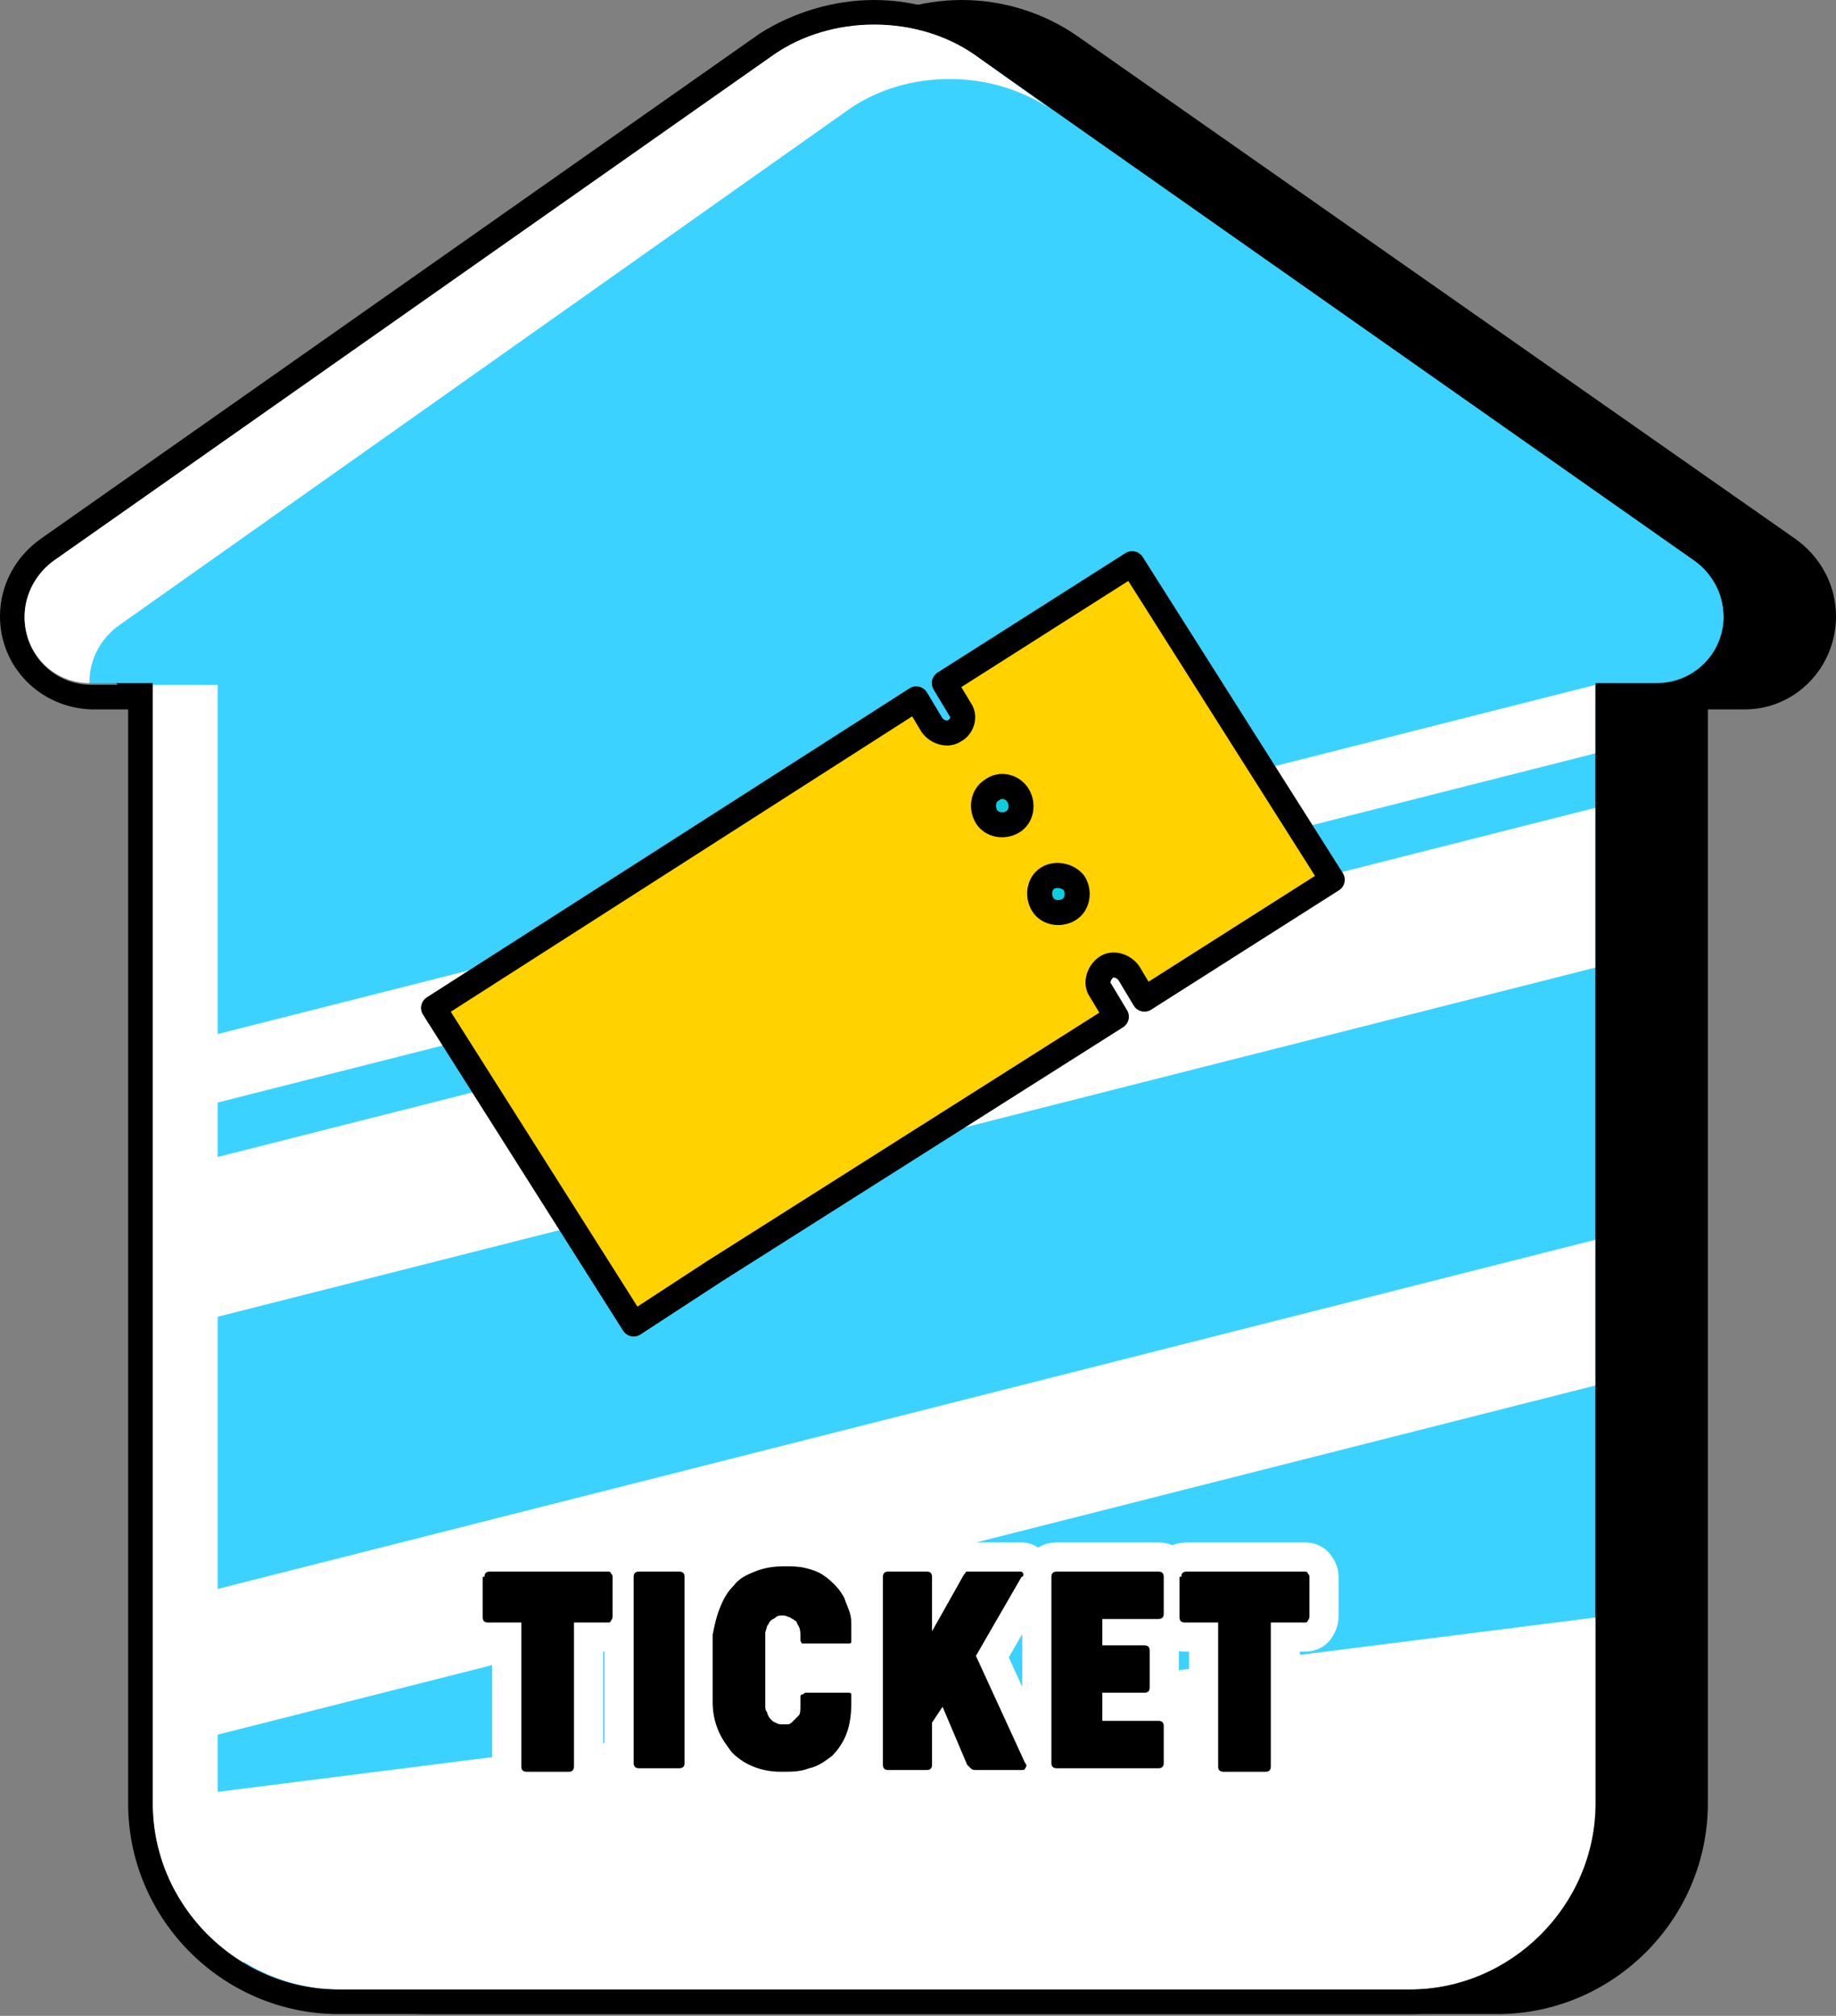
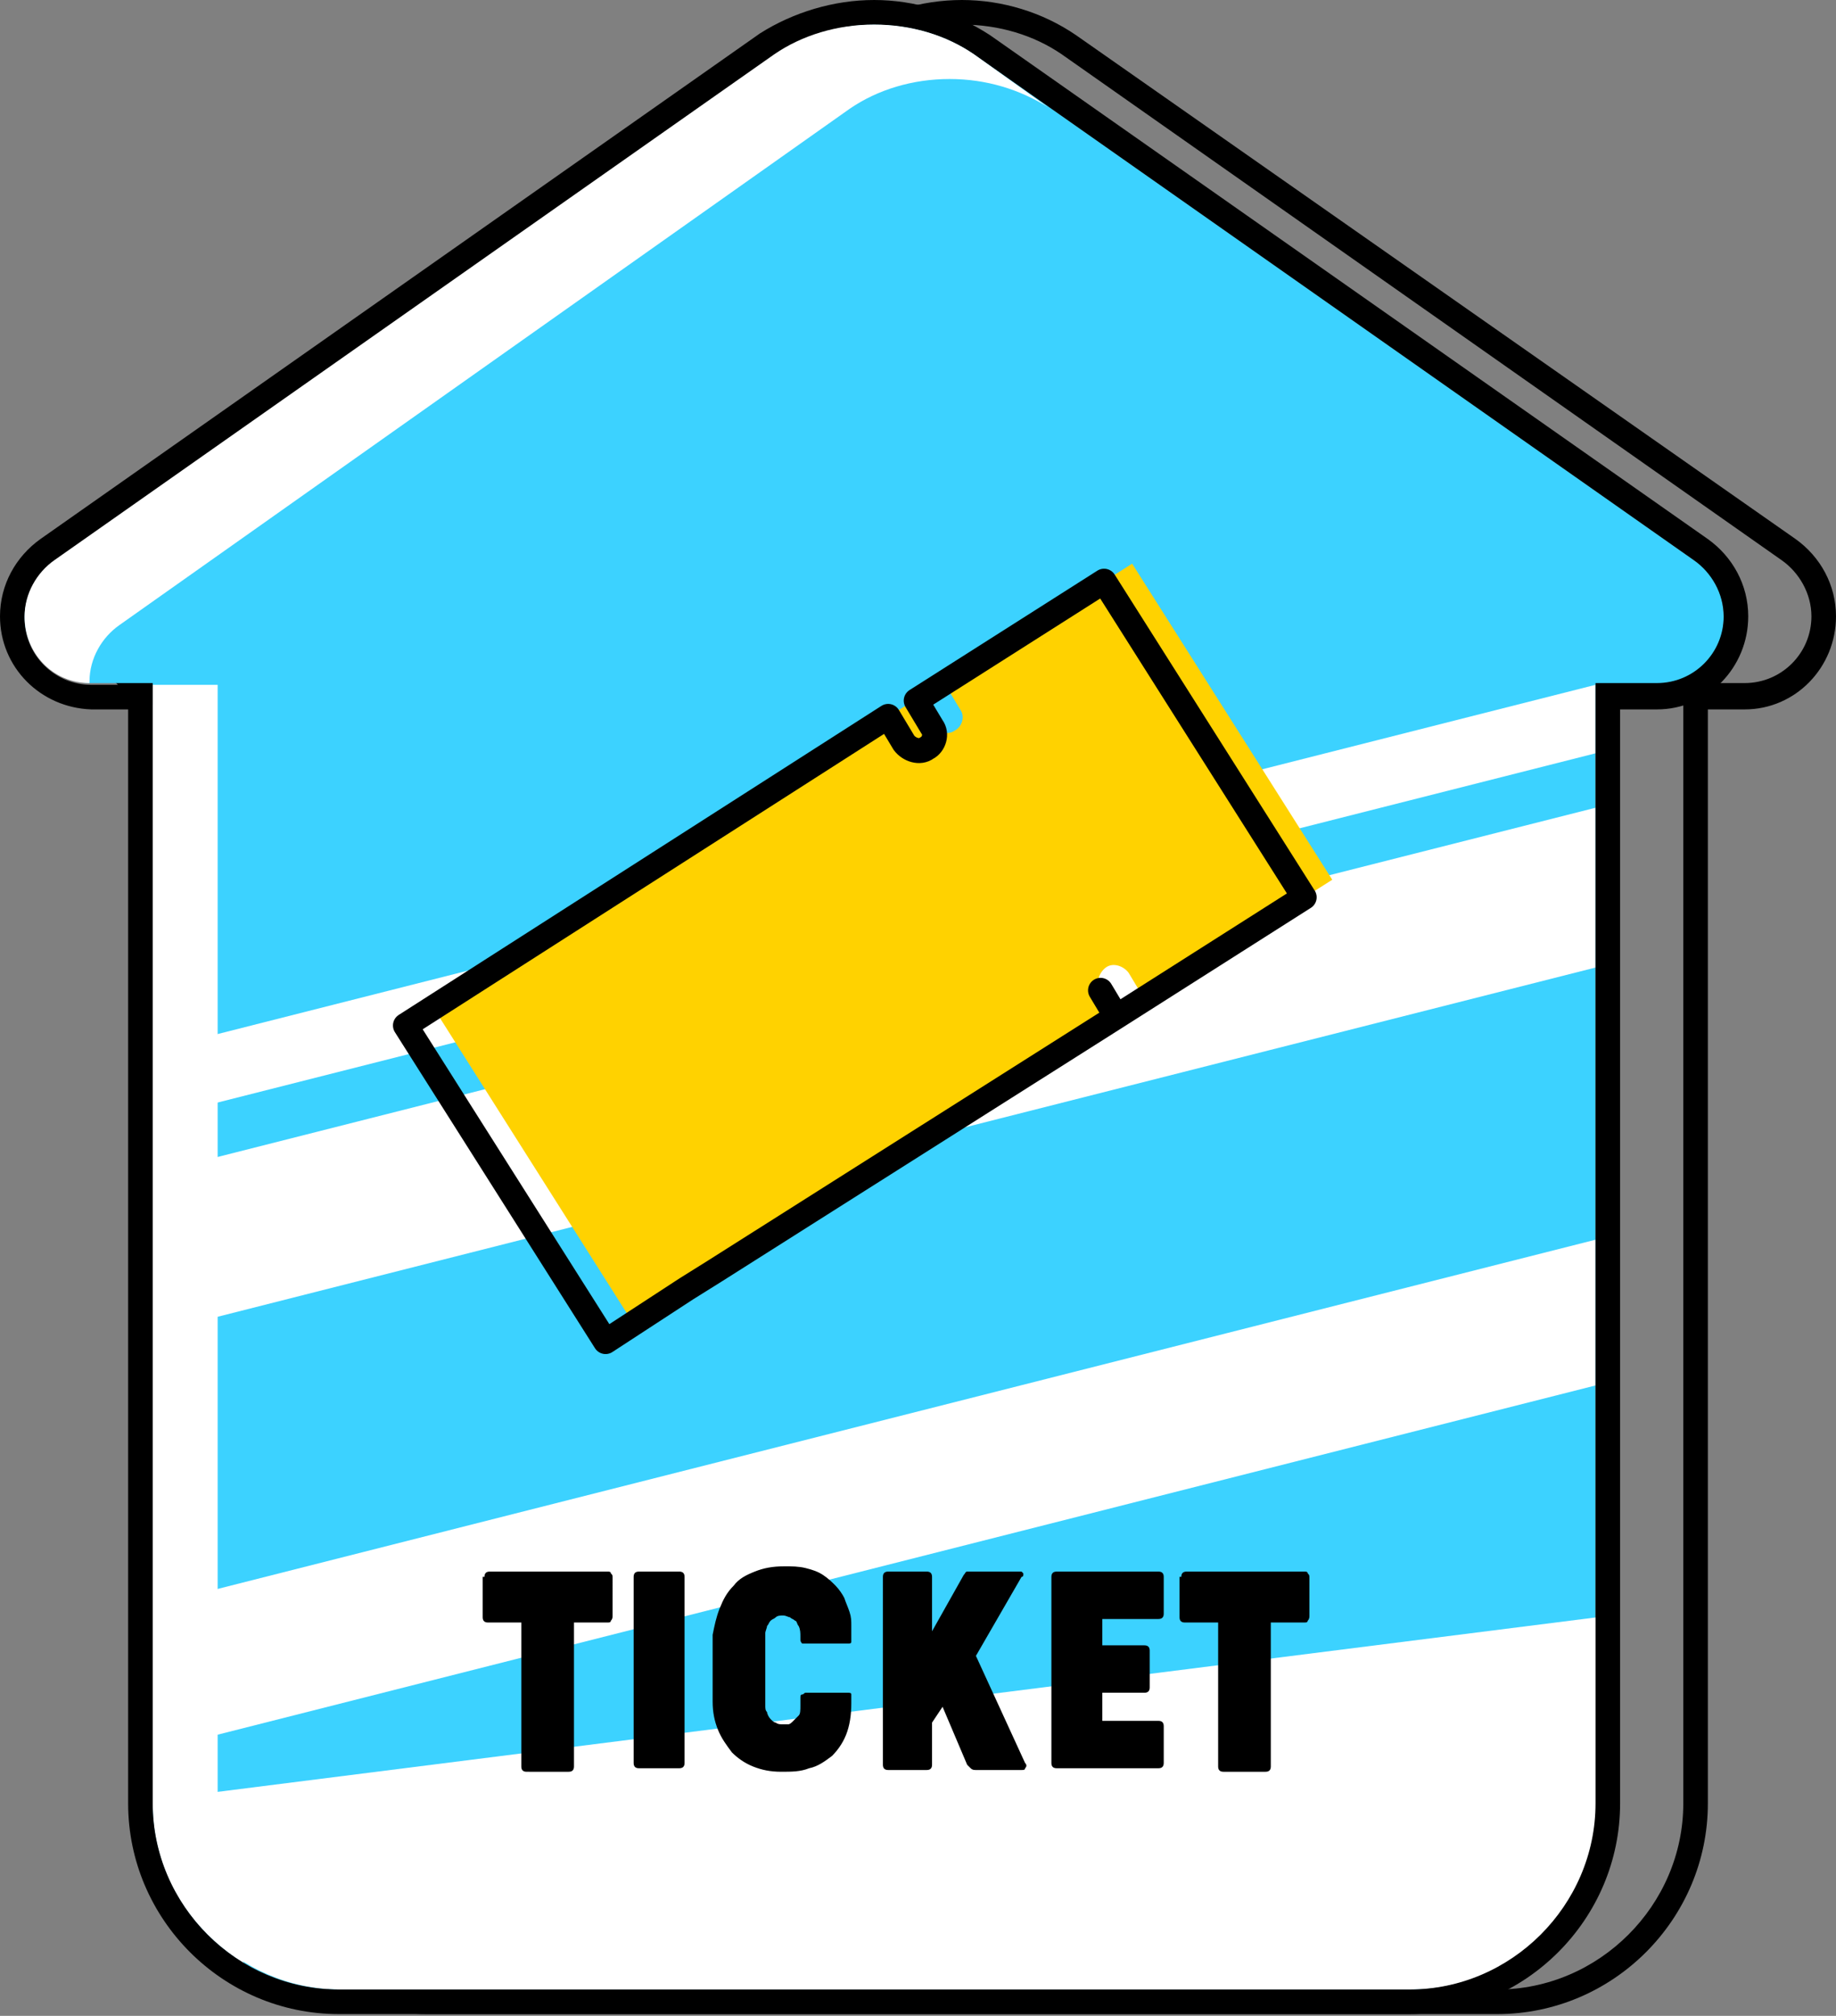
<svg xmlns="http://www.w3.org/2000/svg" version="1.1" id="レイヤー_1" x="0" y="0" viewBox="0 0 104.6 114.8" xml:space="preserve">
  <rect x="0" y="0" width="104.6" height="114.8" fill="#808080" stroke="none" />
  <style>.st1{fill:#fff}</style>
-   <path d="M24.3 114.1c-6.2 0-11.3-5.1-11.3-11.3v-63h-2.8c-2.5 0-4.5-2.1-4.5-4.6 0-1.5.8-2.9 2-3.8l41-28.8c1.8-1.2 4-1.8 6.1-1.8 2.2 0 4.3.6 6.1 1.8l41 28.8c1.2.8 2 2.3 2 3.8 0 2.5-2 4.5-4.5 4.6h-2.8v63c0 6.2-5.1 11.3-11.3 11.3h-61z" />
  <path d="M54.8 1.4c2.1 0 4.1.6 5.7 1.7l41 28.8c1 .7 1.7 1.9 1.7 3.2 0 2.1-1.7 3.8-3.8 3.8h-3.5v63.8c0 5.8-4.8 10.6-10.6 10.6h-61c-5.8 0-10.6-4.8-10.6-10.6V39h-3.5c-2.1 0-3.8-1.7-3.8-3.8 0-1.3.7-2.5 1.7-3.2l41-28.8c1.6-1.1 3.6-1.8 5.7-1.8m0-1.4c-2.3 0-4.6.7-6.5 1.9l-41 28.8c-1.4 1-2.3 2.6-2.3 4.4 0 2.9 2.3 5.2 5.2 5.3h2.1v62.3c0 6.6 5.4 12 12 12h61c6.6 0 12-5.4 12-12V40.4h2.1c2.9 0 5.2-2.4 5.2-5.3 0-1.8-.9-3.4-2.3-4.4L61.3 2c-1.9-1.3-4.2-2-6.5-2z" />
  <path d="M96.5 31.9l-41-28.8c-1.6-1.1-3.6-1.7-5.7-1.7s-4.1.6-5.7 1.7l-41 28.8c-1 .7-1.7 1.9-1.7 3.2 0 2.1 1.7 3.8 3.8 3.8h3.5v63.8c0 5.8 4.8 10.6 10.6 10.6h61c5.8 0 10.6-4.8 10.6-10.6V39h3.5c2.1 0 3.8-1.7 3.8-3.8 0-1.4-.6-2.6-1.7-3.3z" fill="#3cd2ff" />
  <path class="st1" d="M8.8 102.5v.2c0 5.8 4.8 10.6 10.6 10.6h61c5.8 0 10.6-4.8 10.6-10.6V92.1L8.8 102.5z" />
  <path class="st1" d="M12.4 39H8.7v63.7c0 3.9 2.1 7.2 5.2 9.1-1-1.6-1.5-3.4-1.5-5.4V39z" />
  <path class="st1" d="M90.9 46L8.8 66.8v9.1l82.1-20.8zm0-7L8.8 59.8v3.9l82.1-20.8zm0 31.6L8.8 91.4v8.3l82.1-20.8z" />
  <path d="M49.8 1.4c2.1 0 4.1.6 5.7 1.7l41 28.8c1 .7 1.7 1.9 1.7 3.2 0 2.1-1.7 3.8-3.8 3.8h-3.5v63.8c0 5.8-4.8 10.6-10.6 10.6h-61c-5.8 0-10.6-4.8-10.6-10.6V39H5.2c-2.1 0-3.8-1.7-3.8-3.8 0-1.3.7-2.5 1.7-3.2l41-28.8c1.7-1.1 3.6-1.8 5.7-1.8m0-1.4c-2.3 0-4.6.7-6.5 1.9l-41 28.8C.9 31.7 0 33.3 0 35.1c0 2.9 2.3 5.2 5.2 5.3h2.1v62.3c0 6.6 5.4 12 12 12h61c6.6 0 12-5.4 12-12V40.4h2.1c2.9 0 5.2-2.4 5.2-5.3 0-1.8-.9-3.4-2.3-4.4L56.4 2c-2-1.3-4.3-2-6.6-2z" />
  <path class="st1" d="M55.5 3.1c-1.6-1.1-3.6-1.7-5.7-1.7s-4.1.6-5.7 1.7l-41 28.8c-1 .7-1.7 1.9-1.7 3.2 0 2.1 1.6 3.8 3.7 3.8v-.1c0-1.3.7-2.5 1.7-3.2L48.4 6.2C50 5.1 52 4.5 54.1 4.5s4 .6 5.6 1.6l-4.2-3z" />
  <path d="M40.7 72.4l22.9-14.5-.9-1.5c-.3-.4-.1-1 .3-1.3.4-.3 1-.1 1.3.3l.9 1.5 10.7-6.8-11.4-18-10.7 6.8.9 1.5c.3.4.1 1-.3 1.2-.4.3-1 .1-1.3-.3l-.9-1.5-27.5 17.6 11.4 18 4.6-3z" fill="#ffd200" />
-   <path d="M40.7 72.4l22.9-14.5-.9-1.5c-.3-.4-.1-1 .3-1.3.4-.3 1-.1 1.3.3l.9 1.5 10.7-6.8-11.4-18-10.7 6.8.9 1.5c.3.4.1 1-.3 1.2-.4.3-1 .1-1.3-.3l-.9-1.5-27.5 17.6 11.4 18 4.6-3z" fill="none" stroke="#000" stroke-width="1.425" stroke-linecap="round" stroke-linejoin="round" stroke-miterlimit="10" />
-   <path d="M61.2 50.3c.3.5.2 1.2-.3 1.5-.5.3-1.2.2-1.5-.3-.3-.5-.2-1.2.3-1.5.5-.3 1.2-.1 1.5.3zm-3.2-5c.3.5.2 1.2-.3 1.5-.5.3-1.2.2-1.5-.3-.3-.5-.2-1.2.3-1.5.5-.4 1.2-.2 1.5.3z" fill="#10cdde" stroke="#000" stroke-width="1.425" stroke-linecap="round" stroke-linejoin="round" stroke-miterlimit="10" />
-   <path d="M27.6 89.8c0-.2.1-.3.3-.3h6.7c.1 0 .2 0 .2.1.1.1.1.1.1.3V92c0 .1 0 .2-.1.3 0 .1-.1.1-.2.1h-1.9v8.2c0 .2-.1.3-.3.3H30c-.2 0-.3-.1-.3-.3v-8.2h-1.9c-.2 0-.3-.1-.3-.3v-2.3zm8.5 0c0-.2.1-.3.3-.3h2.3c.2 0 .3.1.3.3v10.6c0 .2-.1.3-.3.3h-2.3c-.2 0-.3-.1-.3-.3V89.8zm4.9 1.8c.2-.5.4-.9.8-1.3.3-.4.7-.6 1.2-.8.5-.2 1-.3 1.7-.3.4 0 .8 0 1.2.1.4.1.7.2 1 .4.3.2.5.4.7.6.2.2.4.5.5.7.1.3.2.5.3.8.1.3.1.5.1.8v.9c0 .1-.1.1-.2.1h-2.6s-.1-.1-.1-.2v-.2c0-.2 0-.4-.1-.6-.1-.1-.1-.3-.2-.3-.1-.1-.2-.1-.3-.2-.1 0-.2-.1-.4-.1-.1 0-.3 0-.4.1-.1.1-.2.1-.3.2-.1.1-.1.2-.2.3 0 .1-.1.3-.1.4v4.1c0 .2 0 .3.1.4 0 .1.1.3.2.4.1.1.2.2.3.2.1.1.3.1.4.1h.3c.1 0 .2-.1.3-.2l.3-.3c.1-.1.1-.3.1-.6v-.4c0-.1 0-.2.1-.2s.1-.1.2-.1h2.4c.1 0 .2 0 .2.1v.5c0 .7-.1 1.3-.3 1.8-.2.5-.5.9-.8 1.2-.4.3-.8.6-1.3.7-.5.2-1 .2-1.6.2-.6 0-1.1-.1-1.6-.3-.5-.2-.9-.5-1.2-.8-.3-.4-.6-.8-.8-1.3-.2-.5-.3-1-.3-1.6v-3.8c.1-.5.2-1 .4-1.5zm14.6 2.7l2.8 6.1c.1.1.1.2 0 .3 0 .1-.1.1-.2.1h-2.6c-.1 0-.2 0-.3-.1l-.2-.2-1.4-3.3-.6.9v2.4c0 .2-.1.3-.3.3h-2.2c-.2 0-.3-.1-.3-.3V89.8c0-.2.1-.3.3-.3h2.2c.2 0 .3.1.3.3v3.1l1.8-3.2c.1-.1.1-.2.2-.2h3.1l.1.1v.1s0 .1-.1.1l-2.6 4.5zm4.3-4.5c0-.2.1-.3.3-.3H66c.2 0 .3.1.3.3v2.1c0 .2-.1.3-.3.3h-3.2v1.5h2.4c.2 0 .3.1.3.3v2.1c0 .2-.1.3-.3.3h-2.4V98H66c.2 0 .3.1.3.3v2.1c0 .2-.1.3-.3.3h-5.8c-.2 0-.3-.1-.3-.3V89.8zm7.4 0c0-.2.1-.3.3-.3h6.7c.1 0 .2 0 .2.1.1.1.1.1.1.3V92c0 .1 0 .2-.1.3 0 .1-.1.1-.2.1h-1.9v8.2c0 .2-.1.3-.3.3h-2.4c-.2 0-.3-.1-.3-.3v-8.2h-1.9c-.2 0-.3-.1-.3-.3v-2.3z" fill="#fff" stroke="#fff" stroke-width="3.325" stroke-linecap="round" stroke-linejoin="round" stroke-miterlimit="10" />
+   <path d="M40.7 72.4l22.9-14.5-.9-1.5l.9 1.5 10.7-6.8-11.4-18-10.7 6.8.9 1.5c.3.4.1 1-.3 1.2-.4.3-1 .1-1.3-.3l-.9-1.5-27.5 17.6 11.4 18 4.6-3z" fill="none" stroke="#000" stroke-width="1.425" stroke-linecap="round" stroke-linejoin="round" stroke-miterlimit="10" />
  <path d="M27.6 89.8c0-.2.1-.3.3-.3h6.7c.1 0 .2 0 .2.1.1.1.1.1.1.3V92c0 .1 0 .2-.1.3 0 .1-.1.1-.2.1h-1.9v8.2c0 .2-.1.3-.3.3H30c-.2 0-.3-.1-.3-.3v-8.2h-1.9c-.2 0-.3-.1-.3-.3v-2.3zm8.5 0c0-.2.1-.3.3-.3h2.3c.2 0 .3.1.3.3v10.6c0 .2-.1.3-.3.3h-2.3c-.2 0-.3-.1-.3-.3V89.8zm4.9 1.8c.2-.5.4-.9.8-1.3.3-.4.7-.6 1.2-.8.5-.2 1-.3 1.7-.3.4 0 .8 0 1.2.1.4.1.7.2 1 .4.3.2.5.4.7.6.2.2.4.5.5.7.1.3.2.5.3.8.1.3.1.5.1.8v.9c0 .1-.1.1-.2.1h-2.6s-.1-.1-.1-.2v-.2c0-.2 0-.4-.1-.6-.1-.1-.1-.3-.2-.3-.1-.1-.2-.1-.3-.2-.1 0-.2-.1-.4-.1-.1 0-.3 0-.4.1-.1.1-.2.1-.3.2-.1.1-.1.2-.2.3 0 .1-.1.3-.1.4v4.1c0 .2 0 .3.1.4 0 .1.1.3.2.4.1.1.2.2.3.2.1.1.3.1.4.1h.3c.1 0 .2-.1.3-.2l.3-.3c.1-.1.1-.3.1-.6v-.4c0-.1 0-.2.1-.2s.1-.1.2-.1h2.4c.1 0 .2 0 .2.1v.5c0 .7-.1 1.3-.3 1.8-.2.5-.5.9-.8 1.2-.4.3-.8.6-1.3.7-.5.2-1 .2-1.6.2-.6 0-1.1-.1-1.6-.3-.5-.2-.9-.5-1.2-.8-.3-.4-.6-.8-.8-1.3-.2-.5-.3-1-.3-1.6v-3.8c.1-.5.2-1 .4-1.5zm14.6 2.7l2.8 6.1c.1.1.1.2 0 .3 0 .1-.1.1-.2.1h-2.6c-.1 0-.2 0-.3-.1l-.2-.2-1.4-3.3-.6.9v2.4c0 .2-.1.3-.3.3h-2.2c-.2 0-.3-.1-.3-.3V89.8c0-.2.1-.3.3-.3h2.2c.2 0 .3.1.3.3v3.1l1.8-3.2c.1-.1.1-.2.2-.2h3.1l.1.1v.1s0 .1-.1.1l-2.6 4.5zm4.3-4.5c0-.2.1-.3.3-.3H66c.2 0 .3.1.3.3v2.1c0 .2-.1.3-.3.3h-3.2v1.5h2.4c.2 0 .3.1.3.3v2.1c0 .2-.1.3-.3.3h-2.4V98H66c.2 0 .3.1.3.3v2.1c0 .2-.1.3-.3.3h-5.8c-.2 0-.3-.1-.3-.3V89.8zm7.4 0c0-.2.1-.3.3-.3h6.7c.1 0 .2 0 .2.1.1.1.1.1.1.3V92c0 .1 0 .2-.1.3 0 .1-.1.1-.2.1h-1.9v8.2c0 .2-.1.3-.3.3h-2.4c-.2 0-.3-.1-.3-.3v-8.2h-1.9c-.2 0-.3-.1-.3-.3v-2.3z" />
</svg>